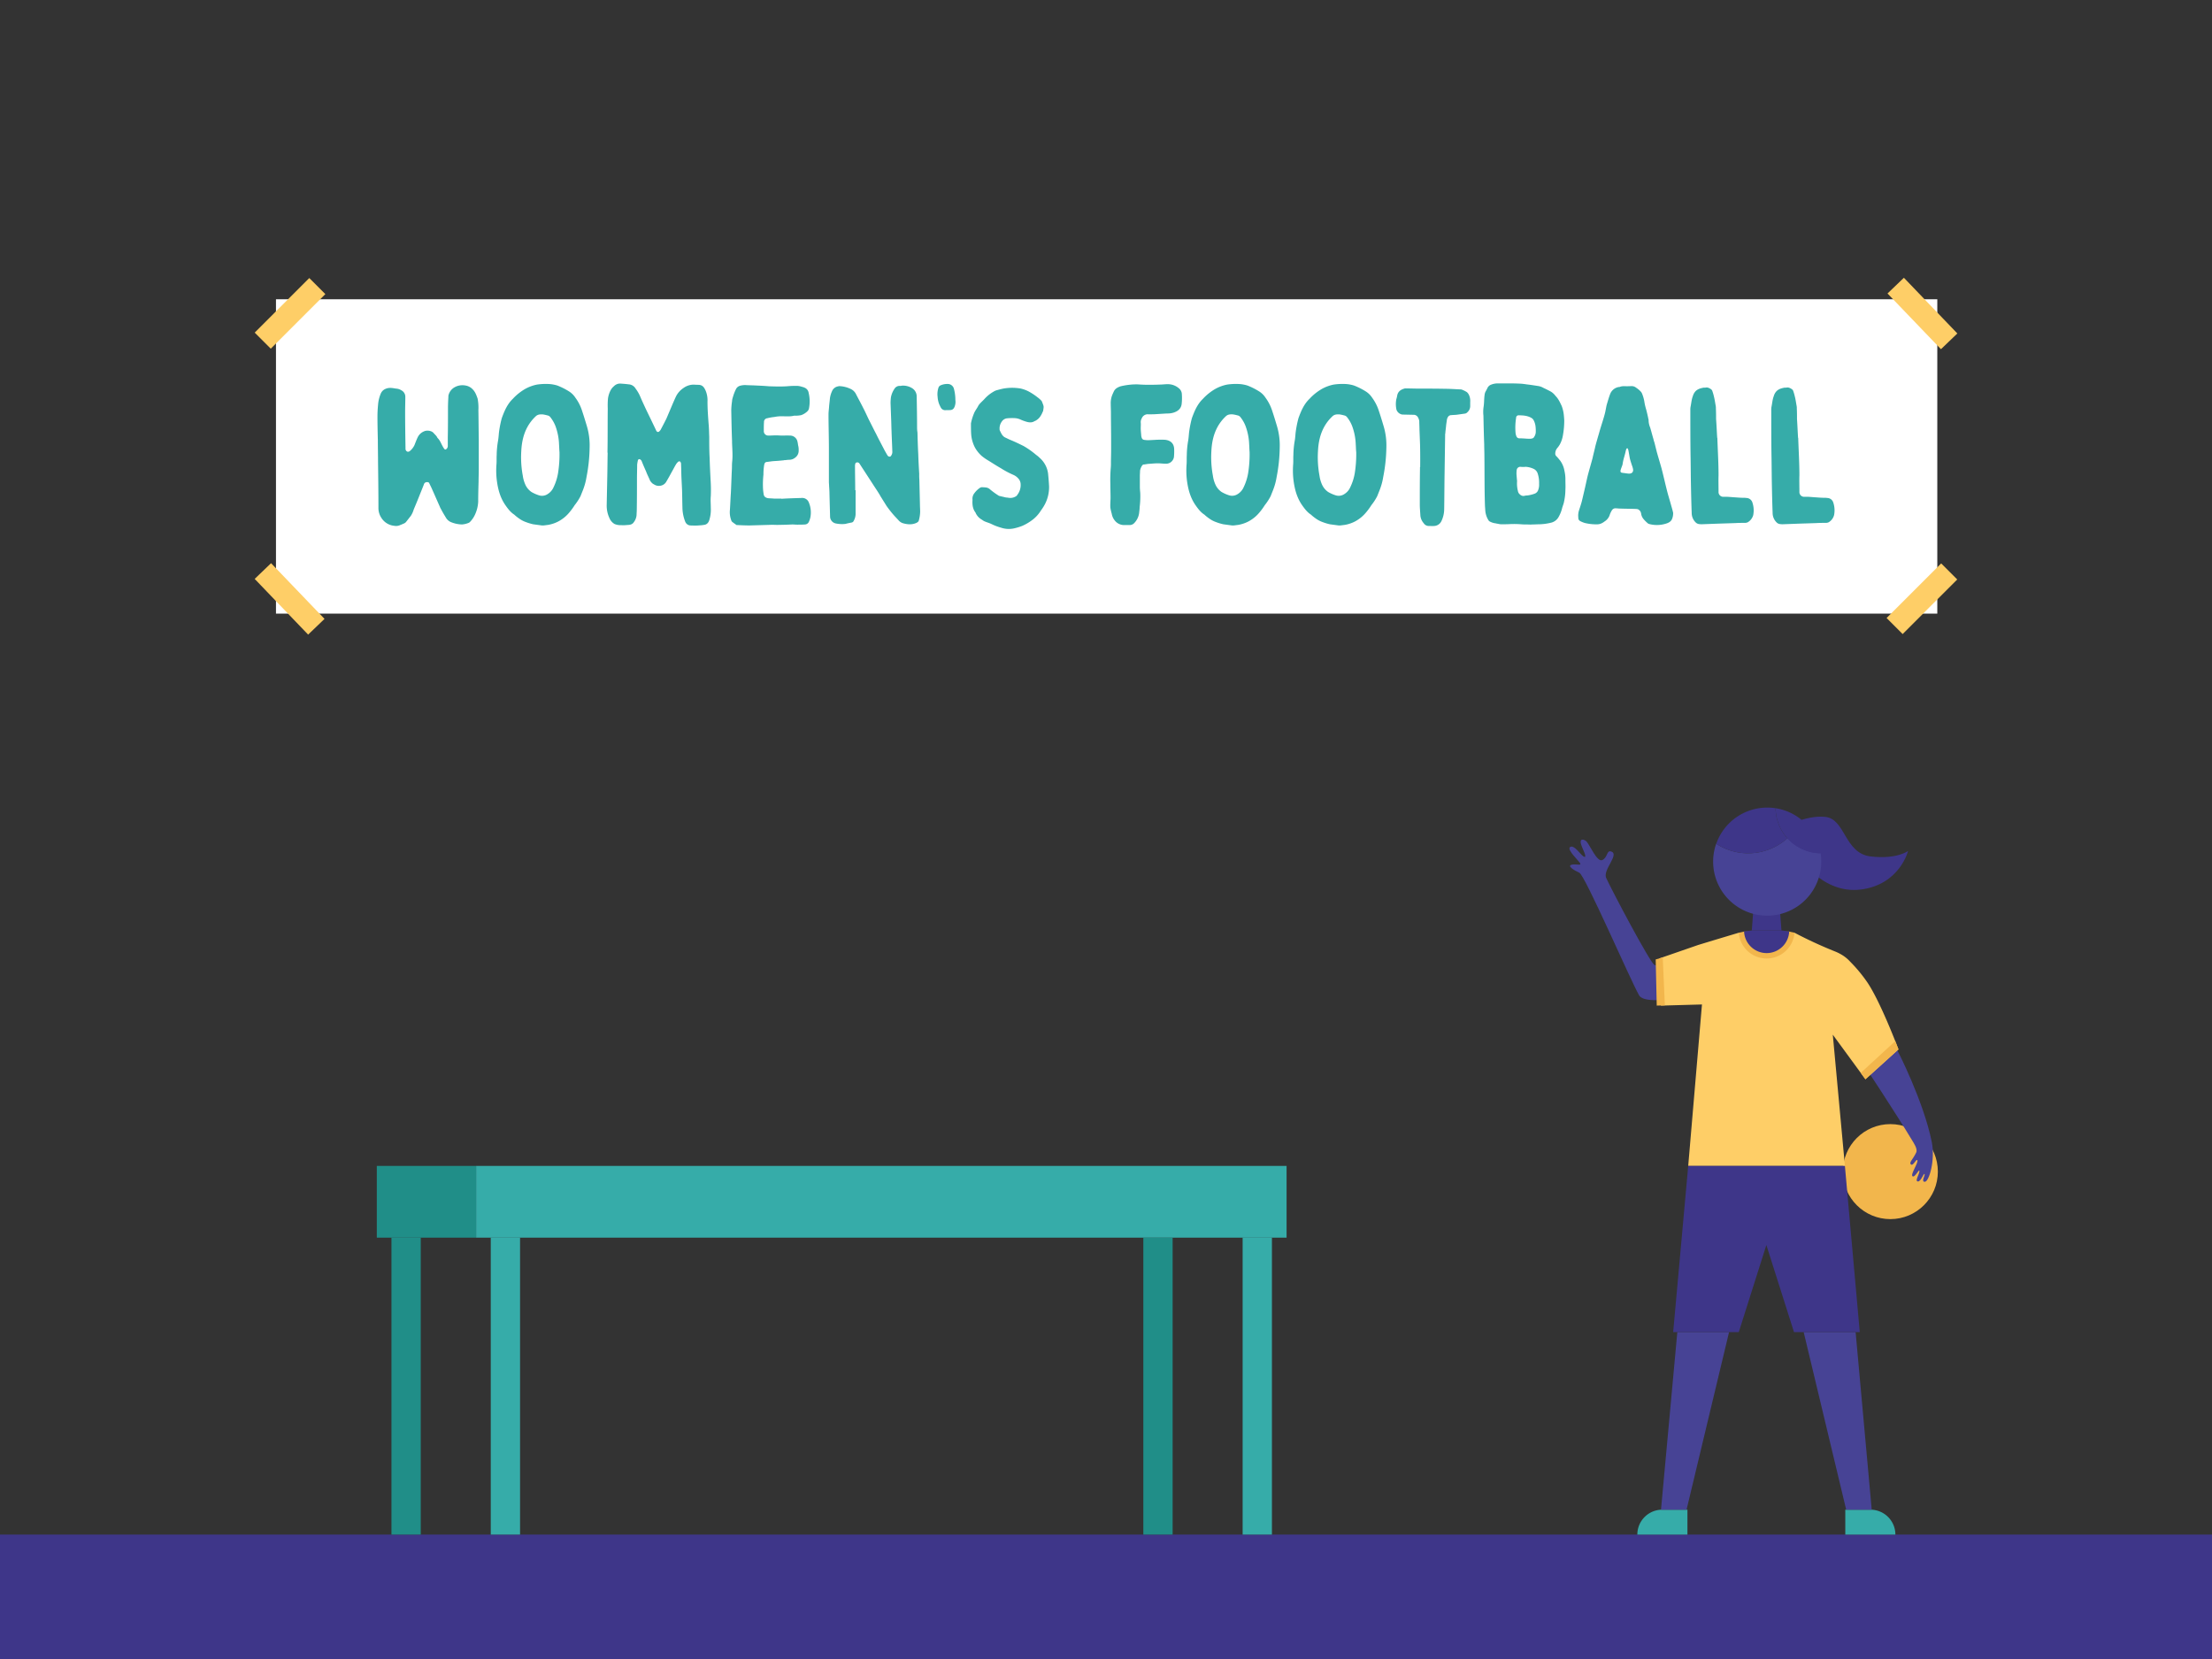
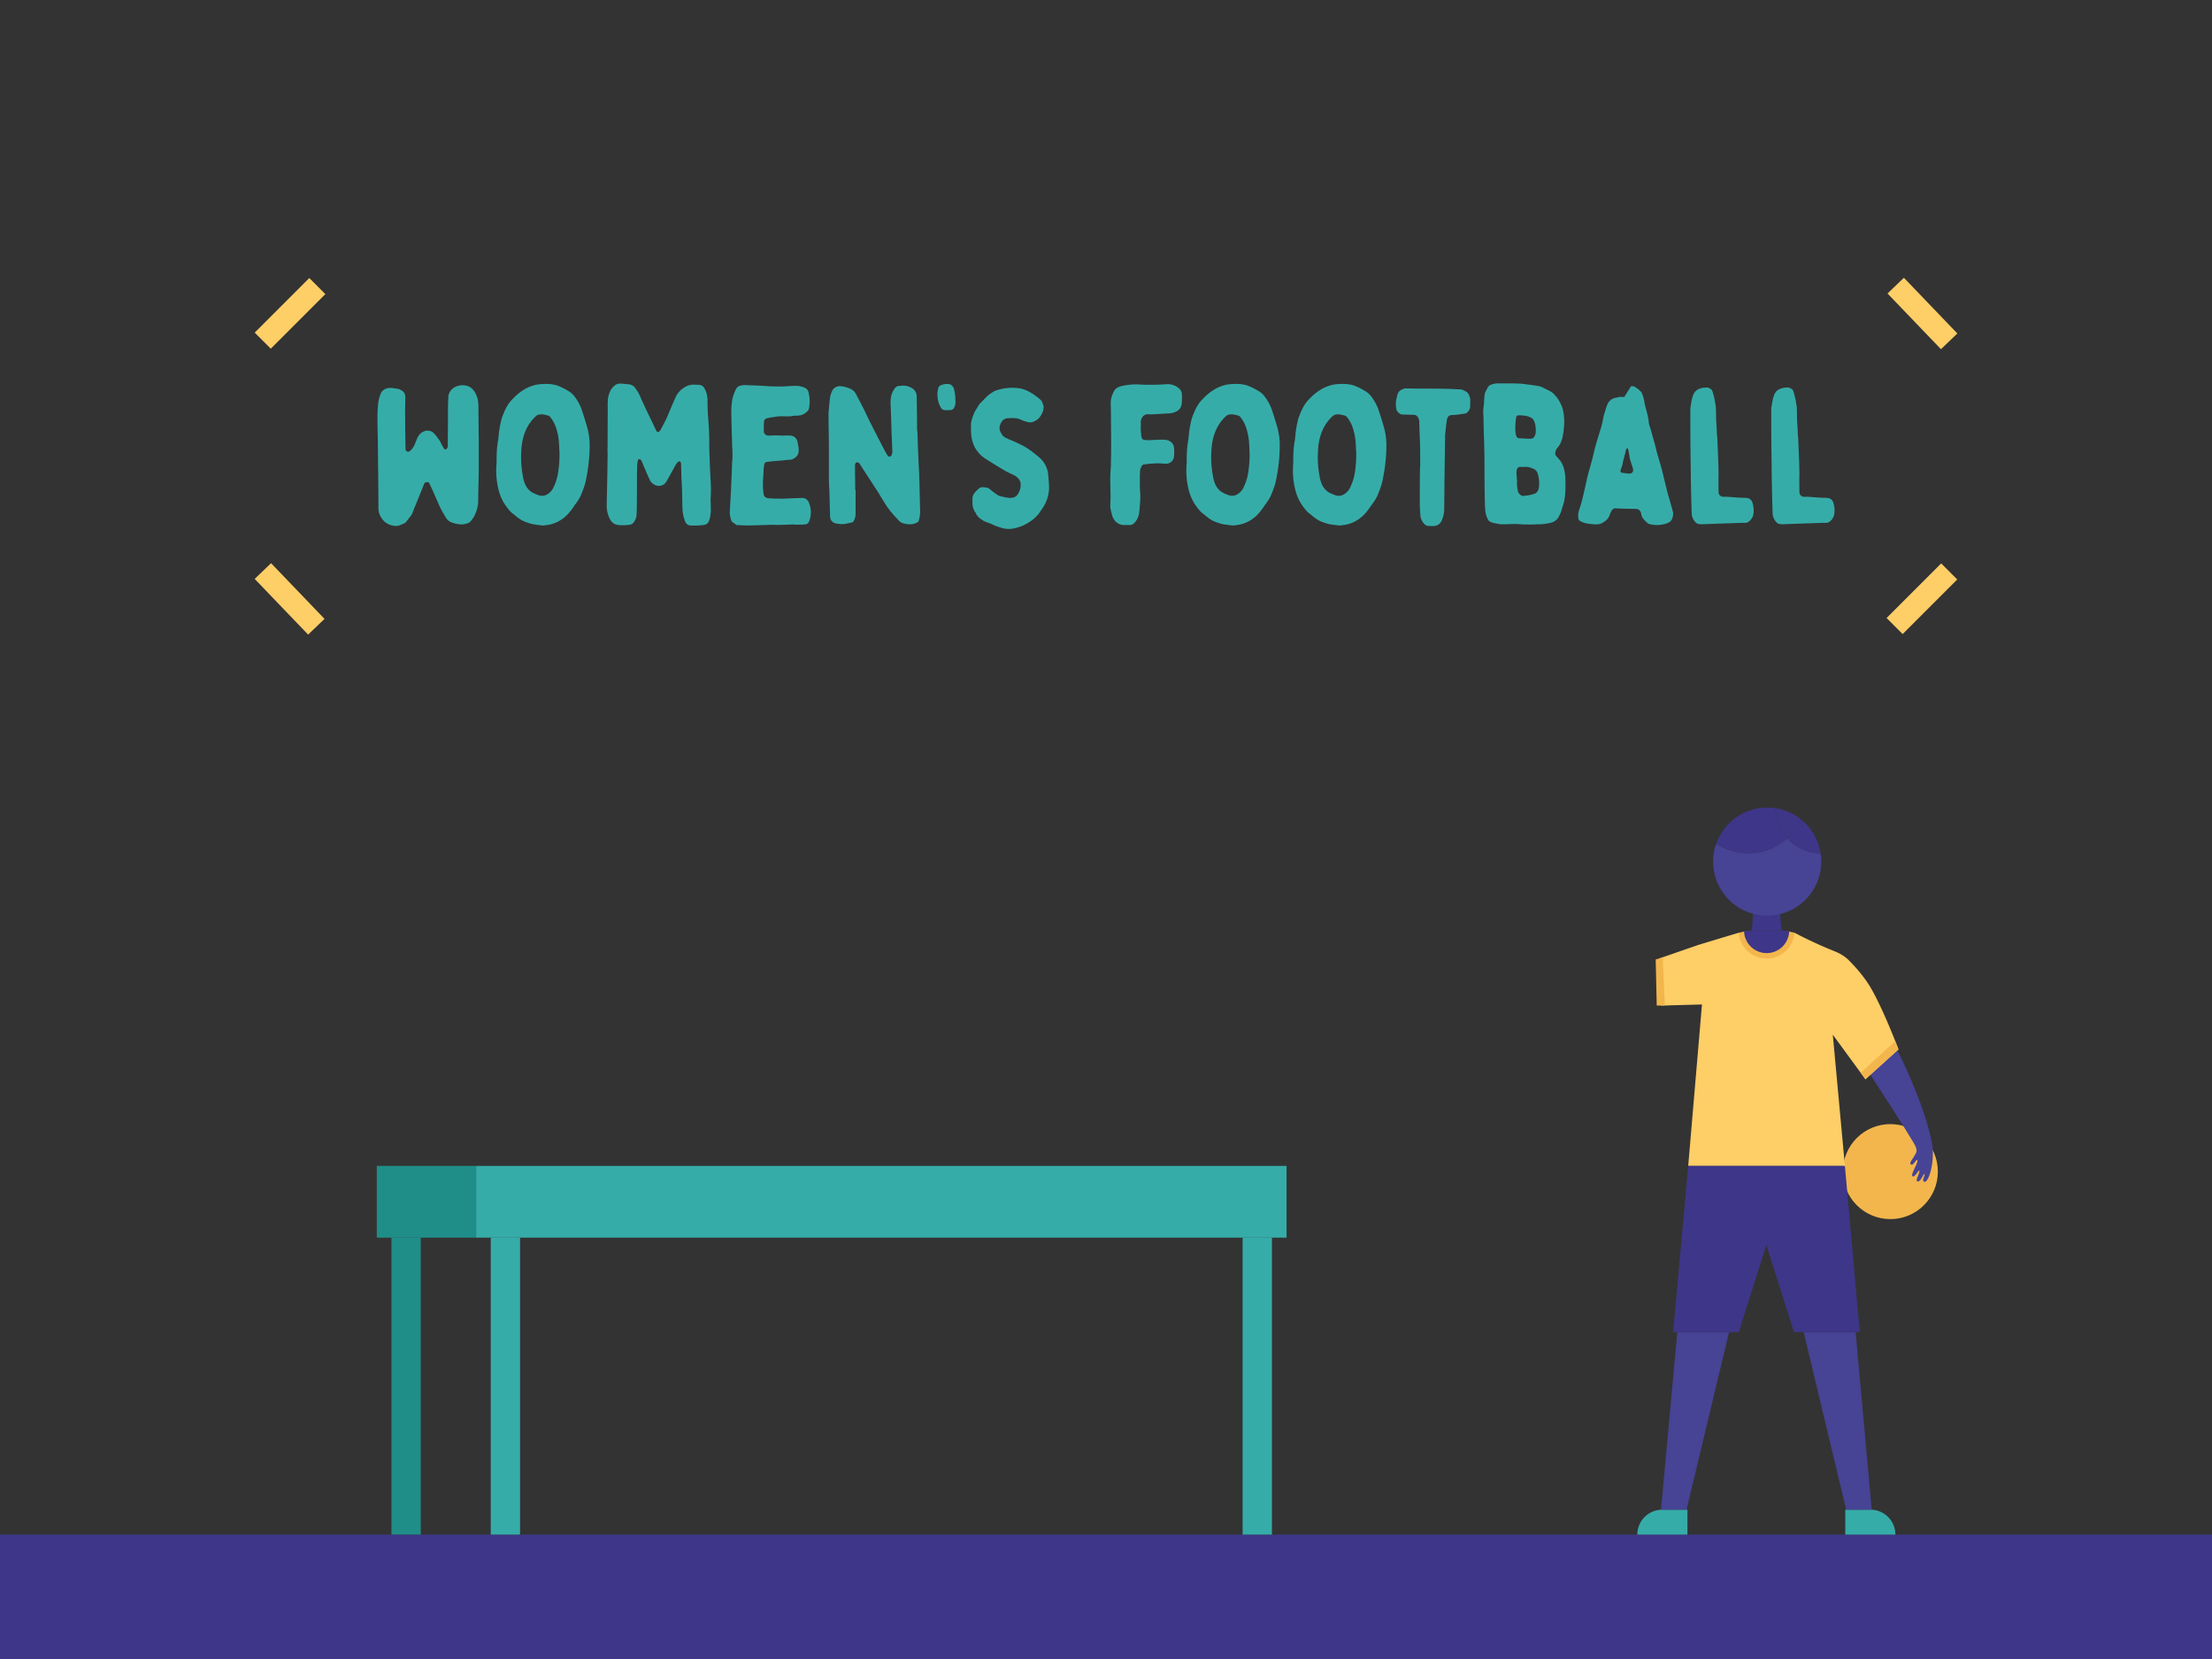
<svg xmlns="http://www.w3.org/2000/svg" viewBox="0 0 1600 1200">
  <rect x="0" y="0" width="1600" height="1200" fill="#333333" stroke="none" />
  <defs>
    <style>.cls-1{fill:#3e3689;}.cls-2{fill:#36aca9;}.cls-3{fill:#208e88;}.cls-4{fill:#474395;}.cls-5{fill:#f2b64c;}.cls-6{fill:#fece67;}.cls-7{fill:#fff;}</style>
  </defs>
  <g id="Football_-_Women_s" data-name="Football - Women's">
    <rect class="cls-1" y="1110" width="1600" height="90" />
    <rect class="cls-2" x="354.98" y="895.22" width="21.19" height="214.78" />
    <rect class="cls-2" x="898.83" y="895.22" width="21.19" height="214.78" />
    <rect class="cls-2" x="344.38" y="843.34" width="586.24" height="51.88" />
    <rect class="cls-3" x="283.15" y="895.22" width="21.19" height="214.78" />
-     <rect class="cls-3" x="827" y="895.22" width="21.19" height="214.78" />
    <rect class="cls-3" x="272.56" y="843.34" width="71.83" height="51.88" />
-     <path class="cls-4" d="M1255.55,680.71s-55.28,19.6-58.85,17.29-31.09-54.54-34.89-62.9c-2.69-5.92,9.89-17.13,3.6-19.2-3.39-1.12-2.4,4.22-6.39,6.19s-9.46-12.2-12-13.9-5.35-1.35-2.5,4.92,2.67,7.61.61,6.19-6.75-8.6-9.46-6.58,7.69,11,7.45,12.22-3.59-.26-6.51.59,1.59,3.85,5.76,5.74,36.44,76.61,43.2,88.63c5.36,9.52,53.2-3.13,53.2-3.13l-4.5,28.11,28.27,1.29-2-65.79-5,.33" />
    <circle class="cls-5" cx="1367.35" cy="847.46" r="34.36" />
    <path class="cls-4" d="M1382.89,824.51c-11.37-18.92-34.23-53.54-34.23-53.54s5-8.88,6.83-9.33,16.89-2,16.89-2,18.94,36.66,24.93,66.4c2.65,13.15-2,28.69-5,28.77s.38-4.73-.24-5.61-2.62,5.74-4.91,5.37,1.33-5.41,1.21-7.53-3.25,5.07-5,3.76,5-10.75,3.34-11.74c-.92-.54-3,4.8-4.61,3.09-1.28-1.39,1.49-3.41,3.93-8.48C1387.28,831.08,1384.28,826.82,1382.89,824.51Z" />
    <path class="cls-6" d="M1228.29,683.54c16-4.88,29.42-8.87,29.42-8.87H1298a312.06,312.06,0,0,0,29.35,13.55,32.94,32.94,0,0,1,6.09,3.19l.25.17a27,27,0,0,1,4.57,4,107.79,107.79,0,0,1,11.46,13.59c9.91,13.63,23.5,49.89,23.5,49.89l-23.9,21.61-23.61-32.26,8.77,94.94H1221.13l9.95-116.79-29.67.83-1.25-34.11Z" />
    <path class="cls-2" d="M1202.34,1092h18.23a0,0,0,0,1,0,0v18a0,0,0,0,1,0,0h-36.24a0,0,0,0,1,0,0v0A18,18,0,0,1,1202.34,1092Z" />
    <path class="cls-2" d="M1334.76,1092H1371a0,0,0,0,1,0,0v18a0,0,0,0,1,0,0h-18.23a18,18,0,0,1-18-18v0A0,0,0,0,1,1334.76,1092Z" transform="translate(2705.75 2202) rotate(-180)" />
    <path class="cls-5" d="M1261.54,673.82l-3.83.85h0a20.2,20.2,0,0,0,40.28,0l-3.83-.84Z" />
    <polygon class="cls-1" points="1288.58 673.05 1267.12 673.05 1268.73 651.6 1286.96 651.6 1288.58 673.05" />
    <path class="cls-1" d="M1277.85,689.4a16.34,16.34,0,0,0,16.31-15.57c-2.49-.51-5.58-.78-5.58-.78h-21.46s-3.09.27-5.58.77A16.34,16.34,0,0,0,1277.85,689.4Z" />
    <polygon class="cls-4" points="1250.68 963.56 1219.93 1092 1201.45 1092 1213.25 963.56 1250.68 963.56" />
    <polygon class="cls-4" points="1353.87 1092 1335.4 1092 1304.65 963.56 1342.22 963.56 1353.87 1092" />
    <polygon class="cls-1" points="1334.47 843.33 1221.13 843.33 1210.25 963.56 1257.71 963.56 1277.66 900.56 1297.65 963.56 1345.22 963.56 1334.47 843.33" />
    <polygon class="cls-5" points="1373.21 759.04 1370.89 753.06 1345.93 776.04 1349.31 780.65 1373.21 759.04" />
    <polygon class="cls-5" points="1197.61 693.98 1198.36 727.37 1204.24 727.21 1202.71 692.54 1197.61 693.98" />
-     <path class="cls-1" d="M1288.58,599.14s17.1-9.83,31.73-8.27,13.74,26.4,32.81,28.62,27.05-4,27.05-4-6,24.39-34.24,27.93-45.32-24.51-45.32-24.51Z" />
    <path class="cls-4" d="M1292.9,606.36a33,33,0,0,0,24,10.85,39.76,39.76,0,0,1,.46,6,39.1,39.1,0,1,1-76-12.92,42.32,42.32,0,0,0,51.48-3.95Z" />
    <path class="cls-1" d="M1292.9,606.36a42.48,42.48,0,0,0,10-13.5,39.12,39.12,0,0,1,14,24.35A33,33,0,0,1,1292.9,606.36Z" />
    <path class="cls-1" d="M1278.31,584.14a38.51,38.51,0,0,1,6,.46,33,33,0,0,0,8.57,21.76,42.32,42.32,0,0,1-51.48,3.95A39.09,39.09,0,0,1,1278.31,584.14Z" />
    <path class="cls-1" d="M1292.9,606.36a33,33,0,0,1-8.57-21.76,38.93,38.93,0,0,1,18.6,8.26A42.48,42.48,0,0,1,1292.9,606.36Z" />
-     <rect class="cls-7" x="199.62" y="216.47" width="1201.68" height="227.38" />
    <rect class="cls-6" x="181.86" y="218.47" width="55.84" height="16.43" transform="translate(-98.84 214.71) rotate(-45)" />
    <rect class="cls-6" x="1382.29" y="198.76" width="16.43" height="55.84" transform="translate(230.32 1025.97) rotate(-43.82)" />
    <rect class="cls-6" x="1362.3" y="424.96" width="55.84" height="16.43" transform="translate(100.84 1109.82) rotate(-45)" />
    <rect class="cls-6" x="201.28" y="405.25" width="16.43" height="55.84" transform="translate(-241.6 265.71) rotate(-43.82)" />
    <path class="cls-2" d="M346.31,339.34c0,3-.14,5.92-.14,8.88-.14,4.79-.28,9.72-.28,14.79a25.18,25.18,0,0,1-2.68,10,18.88,18.88,0,0,1-3.38,4.65c-.28.14-.43.42-.57.42a15.62,15.62,0,0,1-5.07,1.27,22,22,0,0,1-8-1.69,7.73,7.73,0,0,1-3.81-3.52c-1.41-2.26-2.68-4.51-3.94-6.91-.14-.14-.14-.42-.29-.7-1.83-4.09-3.66-8.32-5.49-12.4-.71-1.7-1.55-3.25-2.26-4.8a1.37,1.37,0,0,0-1.27-.56,2.19,2.19,0,0,0-2.53,1.69c-1.27,3.24-2.68,6.63-3.95,9.87-1.13,2.82-2.25,5.49-3.38,8.17a17.54,17.54,0,0,1-2.11,4.65c-1.27,1.55-2.4,3.1-3.67,4.65a5.41,5.41,0,0,1-2,1.13,8.9,8.9,0,0,1-1.69.7,7,7,0,0,1-4.51.71,12.37,12.37,0,0,1-9.44-5.78,12.79,12.79,0,0,1-2.12-7.33c0-10.85-.14-21.84-.28-32.69,0-5.36-.14-10.71-.14-16.07-.14-5.64-.28-11.41-.28-17.05q0-4.23.42-8.46a25.74,25.74,0,0,1,2.11-8.59,6.33,6.33,0,0,1,3.1-3c2.68-1.27,5.22-.71,7.75-.29a7.77,7.77,0,0,1,3.95,1.27,5.2,5.2,0,0,1,2.82,4.79c0,3.53-.14,7.19-.14,10.71,0,8.88.14,17.76.28,26.5a2.56,2.56,0,0,0,.28,1.41c.71,1.13,1.83,1.41,3.1.28a12.53,12.53,0,0,0,3.1-4.09c.71-1.83,1.41-3.66,2.26-5.49a8.77,8.77,0,0,1,4.79-4.51c1.83-.85,5.36-.57,6.91,1.41,1,1.12,2.11,2,2.67,3.38,1.84,1.69,2.54,3.95,3.67,5.92a12.86,12.86,0,0,0,1.12,1.83c.57.85,1.13.85,1.84.14a2.87,2.87,0,0,0,.84-2.11v-6.06c.14-7.19.14-14.24.14-21.42,0-2.68.14-5.5.29-8.18v-.56a9.1,9.1,0,0,1,4.79-6.34,11.55,11.55,0,0,1,7.47-1.13,9.06,9.06,0,0,1,5.35,2.82c1.83,1.83,2.68,4.23,3.52,6.62a34,34,0,0,1,.57,8.46c.14,6.76.14,13.67.28,21Z" />
    <path class="cls-2" d="M424.25,345a45.37,45.37,0,0,1-2.68,9.72c-.57,1.41-1.13,2.82-1.69,4.23a39.64,39.64,0,0,1-4.23,6.48,45,45,0,0,1-3.81,5.21,26.38,26.38,0,0,1-8.17,6.63,25.25,25.25,0,0,1-7.19,2.39l-3.38.43h-1l-6.34-.85a35.48,35.48,0,0,1-5.21-1.55,19.4,19.4,0,0,1-4.51-2.25,33.37,33.37,0,0,1-3.67-2.82,3.06,3.06,0,0,0-.7-.57c-2.68-1.83-4.51-4.37-6.34-7-3.53-5.22-5.08-11-5.92-17.2a58,58,0,0,1-.28-12.26c.14-2.11,0-4.37.14-6.48a64.21,64.21,0,0,1,1-10.43c.29-1.69.43-3.52.57-5.21a74.8,74.8,0,0,1,2.11-11c1.83-5.07,3.95-10.14,8-14a37.79,37.79,0,0,1,9-7.19,29.46,29.46,0,0,1,8.46-3.1,42.86,42.86,0,0,1,8.46-.42,24.81,24.81,0,0,1,6.34,1.13,49.49,49.49,0,0,1,8.17,4.09,15,15,0,0,1,4.79,4.65,32.06,32.06,0,0,1,4.79,9.3c1.27,3.8,2.4,7.47,3.53,11.27a48.34,48.34,0,0,1,2,15.36A117.34,117.34,0,0,1,424.25,345Zm-19.88-23.54a42.38,42.38,0,0,0-2.53-13.11,24.88,24.88,0,0,0-3.67-6.48,3.47,3.47,0,0,0-2.25-1.41,27.21,27.21,0,0,0-3.24-.7c-2-.14-3.81,0-5.22,1.41a30.78,30.78,0,0,0-5.92,7.61c-3.1,5.63-4.22,11.69-4.51,17.89a72.49,72.49,0,0,0,1.13,17.48,23.37,23.37,0,0,0,2,6.76,13,13,0,0,0,4.23,4.94,26.14,26.14,0,0,0,5.36,2.39,7.23,7.23,0,0,0,6.34-.84,11,11,0,0,0,4.37-5.08,37.25,37.25,0,0,0,3.24-10.43,87.54,87.54,0,0,0,1-14.79C404.52,325.24,404.52,323.41,404.37,321.44Z" />
    <path class="cls-2" d="M439.61,295.51a58.66,58.66,0,0,1,.14-7.05,17.65,17.65,0,0,1,2.11-6.48,9.32,9.32,0,0,1,2.12-2.54,6.31,6.31,0,0,1,4.51-2c2.11.14,4.08.28,6.2.56a6.19,6.19,0,0,1,5.07,3.1,27.47,27.47,0,0,1,3.53,6.2c1.26,3,2.67,5.92,4.08,9,2.4,4.94,4.79,9.87,7.19,14.94a2.94,2.94,0,0,0,.42.71,1.21,1.21,0,0,0,1.83.14,7.54,7.54,0,0,0,1-1.13c1.41-2.68,2.82-5.35,4.23-8.17.42-1,.84-2,1.27-3,1.83-4.23,3.52-8.46,5.49-12.69a15.73,15.73,0,0,1,5.64-6.48,12.59,12.59,0,0,1,8-2.39c.85.14,1.7,0,2.54.14a5.32,5.32,0,0,1,1.55.14c2.26.56,3.1,2.39,3.95,4.23a18.41,18.41,0,0,1,1.27,7.75c0,5.49.42,11,.84,16.49.28,2.95.28,5.91.42,8.87,0,5.08,0,10.15.29,15.37.14,5.35.42,10.71.7,16.2a103.61,103.61,0,0,1,.14,11.42c-.28,2.82,0,5.63,0,8.45a25.18,25.18,0,0,1-1,8.6c-.56,2.11-1.83,3.66-4.22,3.81a15.67,15.67,0,0,1-2.54.28,33.8,33.8,0,0,1-5.36.14,14.51,14.51,0,0,1-2.39-.14,4.34,4.34,0,0,1-3-2.68,28.54,28.54,0,0,1-2-9.87c-.14-4.36-.14-8.73-.29-13.24l-.42-8.46c-.14-3.24-.14-6.34-.28-9.58a4.8,4.8,0,0,0-.14-1.41c-.42-1.13-1.27-1.41-2.12-.57a7.49,7.49,0,0,0-1.4,1.7c-1.13,1.83-2,3.66-3,5.35-1.27,2.4-2.54,4.65-3.95,7.05a5.89,5.89,0,0,1-4.51,3.1,6.24,6.24,0,0,1-4.23-.85,8,8,0,0,0-1-.56,8.72,8.72,0,0,1-2.12-2.4c-.84-2.11-2-4.22-2.82-6.48-1.12-2.54-2.25-5.07-3.24-7.61a2.74,2.74,0,0,0-1.27-1.27,1.06,1.06,0,0,0-1.41.71,25.83,25.83,0,0,0-.56,3.24c0,3.52-.14,6.9-.14,10.29,0,7.61,0,15.08-.14,22.54,0,1.13-.14,2.4-.14,3.53a9.84,9.84,0,0,1-2,5.21c-1,1.55-2.67,2-4.51,2a25.83,25.83,0,0,1-4.65.14,11,11,0,0,1-4.79-.85,8.87,8.87,0,0,1-3.66-4.23,21.23,21.23,0,0,1-2-9.3c.14-6.9.28-13.67.42-20.43.14-5.92.14-11.7.28-17.62h-.14C439.61,316.93,439.47,306.22,439.61,295.51Z" />
    <path class="cls-2" d="M579.7,360.2a5.1,5.1,0,0,1,5.35,3.24,18.68,18.68,0,0,1,1.13,10.71,16,16,0,0,1-1.13,3.38,3.29,3.29,0,0,1-2.68,1.83c-2,.14-3.8.14-5.77.14-1.13,0-2.26-.14-3.53-.14-3.1.14-6.34.28-9.44.28-2.25.15-4.37-.14-6.48,0l-14.94.43c-3,0-5.92-.14-8.88-.28h-.56c-1.13-.85-2.26-1.56-3.24-2.4a2.16,2.16,0,0,1-.57-1,16.55,16.55,0,0,1-1-7.47c.28-4.22.42-8.31.7-12.4.28-5.49.42-11,.7-16.49.15-2.11,0-4.37.29-6.48.42-4.51,0-9-.14-13.39V319c-.29-7.46-.43-14.79-.57-22.26a51.18,51.18,0,0,1,.57-6.49,10,10,0,0,1,.56-2.81,32.8,32.8,0,0,1,2.4-6.21,4.7,4.7,0,0,1,2.53-2.11,13.25,13.25,0,0,1,4.65-.56c2.4.14,4.79.14,7.19.28,3.1.14,6.2.28,9.3.56,4.37.14,8.74.28,13.11,0a69.14,69.14,0,0,1,7.61-.28,14.06,14.06,0,0,1,3.38.71,8,8,0,0,1,2,.7,4.78,4.78,0,0,1,2.68,3.66,26.17,26.17,0,0,1,.28,11,4,4,0,0,1-1.27,2.39,12.42,12.42,0,0,1-4.36,2.68,19.29,19.29,0,0,1-4.09.42h-1.13c-2.68.71-5.49.43-8.31.43a24.25,24.25,0,0,0-5.5.42c-.56.14-1.27.14-2,.28a29.41,29.41,0,0,0-3.53.71,2.64,2.64,0,0,0-2.39,2.81c-.14,1.84-.14,3.67-.14,5.5v1.27a3.18,3.18,0,0,0,2.25,2.82,4.41,4.41,0,0,0,1.41.14c1.55,0,3.24-.14,4.79-.14h1.69c3,.28,5.92,0,8.74.14a5.48,5.48,0,0,1,5.5,4.51c.28,1,.28,2,.56,3a12.69,12.69,0,0,1,.28,3.24,6.1,6.1,0,0,1-2.53,5.21,6.79,6.79,0,0,1-4.23,1.55c-1.27,0-2.54.29-3.81.29a1.78,1.78,0,0,1-.84.14c-2.4.28-4.79.42-7,.56-1.55.14-3.1.42-4.51.56s-1.69.85-2,2a41.37,41.37,0,0,0-.56,7.18,63.83,63.83,0,0,0-.29,10.43,30.36,30.36,0,0,0,.43,3.53c.14,2,1.55,2.82,3.24,3.1,1.41.14,2.82.14,4.23.28h5.35v.14C570,360.48,574.91,360.34,579.7,360.2Z" />
    <path class="cls-2" d="M618.88,371.89a10.55,10.55,0,0,1-1.41,4.94,1.94,1.94,0,0,1-1.41,1.12c-1.41.28-3,.57-4.51,1a22,22,0,0,1-6.77-.28,5.15,5.15,0,0,1-4.36-5.08c-.15-5.35-.29-10.57-.43-15.92,0-2.11-.14-4.09-.28-6.2,0-1-.14-2-.14-2.82v-24.1c0-8.17-.28-16.49-.28-24.66,0-2,.28-3.81.42-5.78s.42-3.81.56-5.64a18,18,0,0,1,1.55-5.49,5.77,5.77,0,0,1,4.51-3.53,2.14,2.14,0,0,1,1-.14,20.57,20.57,0,0,1,8.17,2.12,8,8,0,0,1,3.81,3.94c1.69,3.24,3.38,6.34,4.93,9.44,1.41,2.68,2.68,5.5,3.95,8.18l3,5.92c.84,1.69,1.69,3.38,2.53,4.93,1.7,3.52,3.53,6.91,5.36,10.43.85,1.69,1.83,3.38,2.82,5.07a2,2,0,0,0,1,.85,1.36,1.36,0,0,0,1.83-.85,4.44,4.44,0,0,0,.7-3c-.14-4.93-.42-9.86-.56-14.79-.14-2.82-.14-5.64-.28-8.6-.14-3.81-.29-7.61-.43-11.56a37.48,37.48,0,0,1,.29-4.09,16.35,16.35,0,0,1,2.53-6.06,4.35,4.35,0,0,1,4.09-2.11,2.14,2.14,0,0,0,1-.14,12.28,12.28,0,0,1,8,2,7,7,0,0,1,3,5.92c.14,7.61.28,15.22.28,22.83a23,23,0,0,0,.28,3.1c.14,5.22.28,10.43.57,15.51.14,4.93.42,9.72.7,14.51A39.93,39.93,0,0,0,665,347c.14,5.92.28,12,.42,17.9,0,1.83.15,3.52.15,5.21a25,25,0,0,1-1,6.48c-.28.85-.85,1.13-1.55,1.55-3.24,1.55-6.63,1.27-10,.29a6.92,6.92,0,0,1-3-2c-1.12-1.27-2.25-2.39-3.38-3.66a81,81,0,0,1-5.35-6.77l-4.23-6.76c-1.69-3.1-3.81-6.06-5.78-9.16-3.1-4.79-6.34-9.73-9.44-14.52a2,2,0,0,0-1.84-1.12c-.84.14-1.26.42-1.4,1.26a5.48,5.48,0,0,0-.15,1.55c0,5.78.15,11.56.15,17.34h.28Z" />
    <path class="cls-2" d="M690.61,293.82c-.7,2.11-1.83,2.82-3.8,2.82h-2.4a3.59,3.59,0,0,1-3.8-1.69c-.43-.71-.71-1.41-1.13-2.26a17.22,17.22,0,0,1-1.27-5.5,15.26,15.26,0,0,1,.56-6.62,2.88,2.88,0,0,1,1.55-1.83,12.27,12.27,0,0,1,5.5-1,4.64,4.64,0,0,1,4.23,3.67,31.19,31.19,0,0,1,1,7.89A9.46,9.46,0,0,1,690.61,293.82Z" />
    <path class="cls-2" d="M703.44,361.46a6.42,6.42,0,0,1,1.41-4.79,16.54,16.54,0,0,1,3.94-3.8,8.27,8.27,0,0,1,1-.43,24.53,24.53,0,0,1,3.24.15,5.26,5.26,0,0,1,3.1,1.4,53.07,53.07,0,0,0,5.78,4.23,3.44,3.44,0,0,0,.7.43c1.55.42,3.1.7,4.65,1.12.71.14,1.55.14,2.26.29a7.56,7.56,0,0,0,5.64-1.27c.28-.14.42-.43.7-.85a11.57,11.57,0,0,0,2.4-7.75,6.28,6.28,0,0,0-1.7-4.09,10.11,10.11,0,0,0-3.38-2.53,65.06,65.06,0,0,1-9.3-4.94c-3-1.69-5.78-3.52-8.74-5.35a39.51,39.51,0,0,1-4.93-3.38,23.54,23.54,0,0,1-4.93-6.06,24.78,24.78,0,0,1-2.82-10c-.14-2.4-.14-4.79-.14-7.19v-.42a37.59,37.59,0,0,1,2.54-8c.84-1.69,2-3.1,2.81-4.8,1.13-1.83,3-3.24,4.51-4.93a25.92,25.92,0,0,1,6.49-5.21,8.77,8.77,0,0,1,2.67-1.13c1.55-.42,3.1-.85,4.65-1.13a36.11,36.11,0,0,1,12.27,0,24.56,24.56,0,0,1,6.06,2.26,46,46,0,0,1,6.34,4.23,18.27,18.27,0,0,1,2.53,2.25c.15.14.29.42.43.56.14.43.28.71.42,1.13,1,2.54,1,2.54.56,5.22a2.26,2.26,0,0,1-.42,1.26,16.5,16.5,0,0,1-1.41,2.82,9.82,9.82,0,0,1-3.94,3.67c-.15,0-.29.14-.43.14-2.11,1.41-4.37,1-6.62.28a32.32,32.32,0,0,1-3.38-1.27,11.87,11.87,0,0,0-4.37-1.13,38,38,0,0,0-5.78.15,5.3,5.3,0,0,0-3.66,2.39,8.32,8.32,0,0,0-1.55,5.5,1.78,1.78,0,0,0,.14.84c1,2,1.69,3.95,3.8,5.08,1.27.56,2.54,1.27,3.95,1.83,3.1,1.27,6.34,2.82,9.44,4.37a59.41,59.41,0,0,1,9.16,6.48,16.35,16.35,0,0,1,2.4,2,18.16,18.16,0,0,1,6.2,11.7c.28,3,.56,6.06.7,9.16a27,27,0,0,1-2.82,12.4,33.06,33.06,0,0,1-3,4.79,25.17,25.17,0,0,1-5.35,6.21,35.75,35.75,0,0,1-8.32,5.07,41.15,41.15,0,0,1-5.49,1.69,17.61,17.61,0,0,1-9.73-.42,39.38,39.38,0,0,1-6.76-2.54c-1.69-.85-3.38-1.27-5.08-2a5.73,5.73,0,0,1-1.26-.71c-.29-.14-.57-.42-.85-.56a10.77,10.77,0,0,1-4.37-4.65c0-.14-.14-.28-.14-.42-2-2.54-2.39-5.5-2.25-8.6Z" />
    <path class="cls-2" d="M825.48,314.82a2.38,2.38,0,0,0,.14,1c.29,1.55.85,2.26,2.4,2.4a16.35,16.35,0,0,0,3.66.14c1,0,2-.14,3-.14a69.08,69.08,0,0,1,7.61-.14c4.23.28,6.77,2.53,7,6.48a41.81,41.81,0,0,1-.14,5.92,5.69,5.69,0,0,1-5.92,4.93c-2,0-3.8-.28-5.64-.28-2.39,0-4.79.28-7.18.42-1,.14-1.84.28-2.82.43a1.55,1.55,0,0,0-1.41.7,9,9,0,0,0-1.55,3.81c0,1.26-.14,2.53-.14,3.8v7.61c0,1.55.14,3.1.28,4.65a61.59,61.59,0,0,1-.42,10.15,25.7,25.7,0,0,1-.29,3.38,12.87,12.87,0,0,1-3.38,8,4.68,4.68,0,0,1-3.94,1.7h-3a8.59,8.59,0,0,1-7.47-3.39,10.54,10.54,0,0,1-2.12-4.79,40,40,0,0,1-1-4.37,27.23,27.23,0,0,1,0-3.38c0-1.27.14-2.4.14-3.66,0-3.39-.14-6.63-.14-10a105.37,105.37,0,0,1,.28-11.56,34.39,34.39,0,0,0,.14-3.8c0-3.1.14-6.2.14-9.44v-6.2c0-6.77-.14-13.68-.14-20.44,0-2.25-.14-4.37-.14-6.62a16.05,16.05,0,0,1,.84-5.78c.43-1.13,1-2.4,1.55-3.52,1-1.84,2.68-2.68,4.66-3.39a49.74,49.74,0,0,1,7.89-1.27c1.41-.14,2.82-.14,4.37-.14,2.39.14,4.79.29,7.18.29,3,0,5.92,0,8.88-.15,2,0,3.81-.28,5.78-.28a12.3,12.3,0,0,1,8.6,3.38,5.7,5.7,0,0,1,1.69,4,38,38,0,0,1-.14,6.91c-.43,3.52-2.82,5.35-6.06,6.34a14.65,14.65,0,0,1-4.23.56c-3.38.14-6.62.42-9.87.57-1.4,0-3,.14-4.36,0a4.62,4.62,0,0,0-4.37,3,5.34,5.34,0,0,0-.71,2.95c.14,1.41,0,2.68,0,4.23S825.34,313.13,825.48,314.82Z" />
    <path class="cls-2" d="M923.43,345a44.79,44.79,0,0,1-2.68,9.72c-.56,1.41-1.12,2.82-1.69,4.23a39.64,39.64,0,0,1-4.23,6.48,43.81,43.81,0,0,1-3.8,5.21,26.5,26.5,0,0,1-8.17,6.63,25.36,25.36,0,0,1-7.19,2.39l-3.38.43h-1l-6.34-.85a35.6,35.6,0,0,1-5.22-1.55,19.4,19.4,0,0,1-4.51-2.25,33.29,33.29,0,0,1-3.66-2.82,2.93,2.93,0,0,0-.71-.57c-2.67-1.83-4.51-4.37-6.34-7-3.52-5.22-5.07-11-5.92-17.2a59.37,59.37,0,0,1-.28-12.26c.14-2.11,0-4.37.14-6.48a64.21,64.21,0,0,1,1-10.43c.28-1.69.42-3.52.56-5.21a76.17,76.17,0,0,1,2.12-11c1.83-5.07,3.94-10.14,8-14a37.79,37.79,0,0,1,9-7.19,29.35,29.35,0,0,1,8.46-3.1,42.73,42.73,0,0,1,8.45-.42,24.74,24.74,0,0,1,6.34,1.13,49.58,49.58,0,0,1,8.18,4.09,15,15,0,0,1,4.79,4.65,32.56,32.56,0,0,1,4.79,9.3c1.27,3.8,2.4,7.47,3.52,11.27a48.33,48.33,0,0,1,2,15.36A117.33,117.33,0,0,1,923.43,345Zm-19.87-23.54A42.39,42.39,0,0,0,901,308.33a24.56,24.56,0,0,0-3.66-6.48,3.5,3.5,0,0,0-2.26-1.41,26.38,26.38,0,0,0-3.24-.7c-2-.14-3.8,0-5.21,1.41a30.54,30.54,0,0,0-5.92,7.61c-3.1,5.63-4.23,11.69-4.51,17.89a72.49,72.49,0,0,0,1.13,17.48,23.06,23.06,0,0,0,2,6.76,13,13,0,0,0,4.23,4.94,26.06,26.06,0,0,0,5.35,2.39,7.22,7.22,0,0,0,6.34-.84,10.92,10.92,0,0,0,4.37-5.08,37.6,37.6,0,0,0,3.25-10.43,87.53,87.53,0,0,0,1-14.79C903.7,325.24,903.7,323.41,903.56,321.44Z" />
    <path class="cls-2" d="M1000.52,345a44.79,44.79,0,0,1-2.68,9.72c-.56,1.41-1.12,2.82-1.69,4.23a38.94,38.94,0,0,1-4.22,6.48,45,45,0,0,1-3.81,5.21,26.5,26.5,0,0,1-8.17,6.63,25.25,25.25,0,0,1-7.19,2.39l-3.38.43h-1l-6.34-.85a36,36,0,0,1-5.22-1.55,19.4,19.4,0,0,1-4.51-2.25,34.26,34.26,0,0,1-3.66-2.82,3.06,3.06,0,0,0-.7-.57c-2.68-1.83-4.51-4.37-6.35-7-3.52-5.22-5.07-11-5.92-17.2a59.37,59.37,0,0,1-.28-12.26c.14-2.11,0-4.37.14-6.48a64.21,64.21,0,0,1,1-10.43c.28-1.69.42-3.52.56-5.21a76.17,76.17,0,0,1,2.12-11c1.83-5.07,3.94-10.14,8-14a37.79,37.79,0,0,1,9-7.19,29.46,29.46,0,0,1,8.46-3.1,42.73,42.73,0,0,1,8.45-.42,24.66,24.66,0,0,1,6.34,1.13A49.58,49.58,0,0,1,987.7,283a15,15,0,0,1,4.79,4.65,32.56,32.56,0,0,1,4.79,9.3c1.27,3.8,2.4,7.47,3.52,11.27a48.33,48.33,0,0,1,2,15.36A117.33,117.33,0,0,1,1000.52,345Zm-19.87-23.54a42.1,42.1,0,0,0-2.54-13.11,24.56,24.56,0,0,0-3.66-6.48,3.5,3.5,0,0,0-2.25-1.41,26.94,26.94,0,0,0-3.25-.7c-2-.14-3.8,0-5.21,1.41a30.54,30.54,0,0,0-5.92,7.61c-3.1,5.63-4.23,11.69-4.51,17.89a72.49,72.49,0,0,0,1.13,17.48,23.06,23.06,0,0,0,2,6.76,13,13,0,0,0,4.23,4.94,26.06,26.06,0,0,0,5.35,2.39,7.25,7.25,0,0,0,6.35-.84,11,11,0,0,0,4.37-5.08A37.59,37.59,0,0,0,980,341.87a87.53,87.53,0,0,0,1-14.79C980.79,325.24,980.79,323.41,980.65,321.44Z" />
    <path class="cls-2" d="M1027.16,321.44c-.14-3.66-.28-7.33-.42-10.85,0-2-.14-3.95-.14-5.92a7.43,7.43,0,0,0-1.13-3.1,3.58,3.58,0,0,0-2.82-1.55c-2.68,0-5.35-.14-8.17-.14a5.34,5.34,0,0,1-4.37-3.53,18.7,18.7,0,0,1-.14-7.46,23,23,0,0,0,.7-3c.57-2.68,2.54-4.09,5.08-4.8a2.08,2.08,0,0,1,1-.14c3.1,0,6.34.14,9.59.14,6.34,0,12.68,0,19,.14,3.66,0,7.33.29,11,.43a3.74,3.74,0,0,1,1.69.42,19.25,19.25,0,0,1,3,1.55,6.18,6.18,0,0,1,1.41,1.83,10.1,10.1,0,0,1,1,5.36v2.53a6,6,0,0,1-2,4.8,3,3,0,0,1-1.69,1l-6.06.85c-1.27.14-2.68.14-4,.28a2.8,2.8,0,0,0-2.54,1.69,5.08,5.08,0,0,0-.56,1.55c-.14,1.41-.42,2.68-.56,4.09-.15,1.83-.43,3.66-.57,5.35a1.8,1.8,0,0,1-.14.85c-.14,9.58-.28,19.31-.42,29-.14,8.46-.14,17.05-.28,25.51a20.21,20.21,0,0,1-2,8.6,6.12,6.12,0,0,1-5.07,3.52c-1.41.14-2.82,0-4.37,0a4.3,4.3,0,0,1-3.38-2,9.76,9.76,0,0,1-2.4-5.5c-.14-2.68-.42-5.36-.42-8.17,0-8.46,0-17.06.14-25.65v-1.27h.14C1027.3,332.43,1027.3,326.94,1027.16,321.44Z" />
    <path class="cls-2" d="M1130.46,315.1a20.71,20.71,0,0,1-2.25,6.48,16.75,16.75,0,0,1-1.83,2.54,6.36,6.36,0,0,0-1.41,4.23,2.48,2.48,0,0,0,.84,1.69c1,1,1.84,2.11,2.68,3.1a17.7,17.7,0,0,1,3.1,7.33,27.27,27.27,0,0,1,.71,6.76c0,2.26.14,4.65,0,6.91a43.48,43.48,0,0,1-1.13,9.44,18.35,18.35,0,0,1-.71,2.25c-.14.57-.42,1.13-.56,1.83a24.31,24.31,0,0,1-2.4,6.06,8.38,8.38,0,0,1-5.63,4.37,39,39,0,0,1-8.18,1.13c-1.69,0-3.52.14-5.21.14-1.41.14-2.82,0-4.23,0a39.93,39.93,0,0,1-4.09-.14,69,69,0,0,0-7.61-.14c-2.25.14-4.65.14-7,.14a17.37,17.37,0,0,1-2.4-.42c-.56,0-1.13-.28-1.55-.28a11.77,11.77,0,0,1-3.94-1.27,2.85,2.85,0,0,1-1.13-1.13,15.55,15.55,0,0,1-2.12-6.2c-.14-1.13-.14-2.4-.28-3.66-.42-12-.28-24.1-.42-36.08,0-3-.14-5.78-.14-8.74-.28-6.91-.42-13.95-.57-20.86a24.68,24.68,0,0,1,.15-6.48c.42-2.82.28-5.64.7-8.46a6.77,6.77,0,0,1,.7-2.39c.57-1,1-1.83,1.41-2.68a4.62,4.62,0,0,1,2.4-2.25,13.09,13.09,0,0,1,5.21-1h5.64c3.1,0,6.2,0,9.3.14a40.47,40.47,0,0,1,5.64.56c2.68.29,5.36.71,8,1.13a10.81,10.81,0,0,1,4.23,1.41c1.83.85,3.52,1.69,5.36,2.68a11.78,11.78,0,0,1,3.38,3.1c2.11,2.11,3.24,4.65,4.51,7.33a26.46,26.46,0,0,1,1.55,6.76c.14,1.55.28,3.1.28,3.95A59.74,59.74,0,0,1,1130.46,315.1Zm-23.39,2.25c1.13-.14,2.11-.28,2.68-1.41a6.82,6.82,0,0,0,1.12-4.08,24,24,0,0,0-.14-3.1,12.78,12.78,0,0,0-1.26-4.51,4.21,4.21,0,0,0-1.84-2c-2.67-1.55-5.78-1.83-8.88-1.83a1.79,1.79,0,0,0-2.11,1.83,44.62,44.62,0,0,0-.42,10.57,8.3,8.3,0,0,0,.56,2.54,2.3,2.3,0,0,0,2.4,1.69c1.83,0,3.66.14,5.49.28ZM1097.91,355a4.18,4.18,0,0,0,.84,2c1.13,1.27,2.4,2.12,4.37,1.55a4.86,4.86,0,0,1,1.41-.14,24.79,24.79,0,0,0,5.36-1.26,4.28,4.28,0,0,0,2.82-3,10.34,10.34,0,0,0,.56-4.09,21.34,21.34,0,0,0-1.13-7.89,5.71,5.71,0,0,0-2.39-2.82,15.61,15.61,0,0,0-6.2-1.69,16.09,16.09,0,0,1-3.67,0,2.64,2.64,0,0,0-2.82,2.39,21,21,0,0,0-.14,3c.14,1.83.28,3.53.43,4.93A22.22,22.22,0,0,0,1097.91,355Z" />
-     <path class="cls-2" d="M1179.79,279.3a5.12,5.12,0,0,1,3.66,1.13,17.67,17.67,0,0,1,3.53,3,4.76,4.76,0,0,1,.7,1.13,26.91,26.91,0,0,1,1.83,6.62,41.84,41.84,0,0,0,1.27,5.21c.57,2.26,1.13,4.51,1.55,6.77a1.06,1.06,0,0,1,.14.56,14.26,14.26,0,0,0,1.13,5.5c.85,2.82,1.55,5.64,2.4,8.46a15.41,15.41,0,0,0,.7,2.39c.57,2.26,1.13,4.51,1.69,6.77,1.13,4.08,2.4,8.17,3.53,12.26,1.41,5.49,2.67,11.13,4.08,16.63.85,3.24,1.84,6.34,2.68,9.44.56,2,1.13,3.8,1.55,5.78a11.14,11.14,0,0,1-.7,4.22c-.85,2.26-2.82,3.1-4.79,3.67a21.6,21.6,0,0,1-12,.14.71.71,0,0,0-.43-.14,23.34,23.34,0,0,1-3.24-3.1,7.83,7.83,0,0,1-2-4.23,4,4,0,0,0-2.54-3.24c-.42,0-.84-.14-1.27-.14-3.94-.14-7.89-.14-11.83-.28-.71,0-1.55-.15-2.4-.15a3,3,0,0,0-3,1.27,16.31,16.31,0,0,0-1.55,3.1,8.75,8.75,0,0,1-3.81,5.08,11.23,11.23,0,0,1-1.69,1.12,7.89,7.89,0,0,1-4.08,1,34.76,34.76,0,0,1-8.6-1,17.29,17.29,0,0,1-3.38-1.4,2.49,2.49,0,0,1-1.27-2.4,12.36,12.36,0,0,1,.56-5.5c.71-2.25,1.55-4.65,2.12-7s1.12-4.79,1.69-7.19c.84-3.52,1.55-7.05,2.39-10.57,1.13-4.37,2.4-8.6,3.53-12.82.56-2.68,1.27-5.22,1.83-7.76s1.41-5.21,2.11-7.75c.57-1.83,1-3.52,1.55-5.35,1.13-3.81,2.4-7.47,3.39-11.28.56-2.11.84-4.37,1.4-6.62.85-2.68,1.56-5.5,2.68-8.17a8.13,8.13,0,0,1,5.92-4.51h.57c1.83-.85,3.66-.57,5.63-.57Zm-1.41,63.28c2.11,0,3.24-1.27,2.82-3.38a14.54,14.54,0,0,0-.71-2.4c-.56-1.69-1.12-3.38-1.55-5.07-.42-2.12-.7-4.09-1.12-6.2-.14-.29-.14-.57-.28-.85-.29-.56-.71-.56-1.13,0-.14.28-.28.85-.42,1.27-.57,3.1-1.84,6.2-2.26,9.44a6.27,6.27,0,0,1-.42,1.55c-.28.85-.71,1.83-1,2.82-.42,1.41-.14,2.11,1.27,2.26s3,.42,4.37.56Z" />
+     <path class="cls-2" d="M1179.79,279.3a5.12,5.12,0,0,1,3.66,1.13,17.67,17.67,0,0,1,3.53,3,4.76,4.76,0,0,1,.7,1.13,26.91,26.91,0,0,1,1.83,6.62,41.84,41.84,0,0,0,1.27,5.21c.57,2.26,1.13,4.51,1.55,6.77a1.06,1.06,0,0,1,.14.56,14.26,14.26,0,0,0,1.13,5.5c.85,2.82,1.55,5.64,2.4,8.46a15.41,15.41,0,0,0,.7,2.39c.57,2.26,1.13,4.51,1.69,6.77,1.13,4.08,2.4,8.17,3.53,12.26,1.41,5.49,2.67,11.13,4.08,16.63.85,3.24,1.84,6.34,2.68,9.44.56,2,1.13,3.8,1.55,5.78a11.14,11.14,0,0,1-.7,4.22c-.85,2.26-2.82,3.1-4.79,3.67a21.6,21.6,0,0,1-12,.14.71.71,0,0,0-.43-.14,23.34,23.34,0,0,1-3.24-3.1,7.83,7.83,0,0,1-2-4.23,4,4,0,0,0-2.54-3.24c-.42,0-.84-.14-1.27-.14-3.94-.14-7.89-.14-11.83-.28-.71,0-1.55-.15-2.4-.15a3,3,0,0,0-3,1.27,16.31,16.31,0,0,0-1.55,3.1,8.75,8.75,0,0,1-3.81,5.08,11.23,11.23,0,0,1-1.69,1.12,7.89,7.89,0,0,1-4.08,1,34.76,34.76,0,0,1-8.6-1,17.29,17.29,0,0,1-3.38-1.4,2.49,2.49,0,0,1-1.27-2.4,12.36,12.36,0,0,1,.56-5.5c.71-2.25,1.55-4.65,2.12-7s1.12-4.79,1.69-7.19c.84-3.52,1.55-7.05,2.39-10.57,1.13-4.37,2.4-8.6,3.53-12.82.56-2.68,1.27-5.22,1.83-7.76c.57-1.83,1-3.52,1.55-5.35,1.13-3.81,2.4-7.47,3.39-11.28.56-2.11.84-4.37,1.4-6.62.85-2.68,1.56-5.5,2.68-8.17a8.13,8.13,0,0,1,5.92-4.51h.57c1.83-.85,3.66-.57,5.63-.57Zm-1.41,63.28c2.11,0,3.24-1.27,2.82-3.38a14.54,14.54,0,0,0-.71-2.4c-.56-1.69-1.12-3.38-1.55-5.07-.42-2.12-.7-4.09-1.12-6.2-.14-.29-.14-.57-.28-.85-.29-.56-.71-.56-1.13,0-.14.28-.28.85-.42,1.27-.57,3.1-1.84,6.2-2.26,9.44a6.27,6.27,0,0,1-.42,1.55c-.28.85-.71,1.83-1,2.82-.42,1.41-.14,2.11,1.27,2.26s3,.42,4.37.56Z" />
    <path class="cls-2" d="M1242.08,316.37c0,.28.14.42.14.7.29,8.88.85,17.76.85,26.78-.14,3.66,0,7.47,0,11.13v1.27a3.44,3.44,0,0,0,3.66,3.1c3-.14,5.78.28,8.74.42,1.83.14,3.67.29,5.5.29a12.92,12.92,0,0,1,2.25.14,4.63,4.63,0,0,1,4.37,3.38,17.79,17.79,0,0,1,.57,9,8.66,8.66,0,0,1-4,5.21,5.16,5.16,0,0,1-2.11.42c-2.26,0-4.51,0-6.77.15l-13,.42-11.14.42a12.15,12.15,0,0,1-2.25-.14,4.17,4.17,0,0,1-2-.85,9.53,9.53,0,0,1-3.24-7.18c-.28-7.05-.42-13.95-.56-21s-.14-14.24-.28-21.42c-.14-10.57-.14-21.28-.14-32a12.26,12.26,0,0,1,.14-2.26c.56-2.68.7-5.35,1.69-7.89a8.63,8.63,0,0,1,2.11-3.66c1.69-1.56,3.67-2,5.64-2.4h1.27c1.55-.42,2.82.28,4.09,1.13a2.56,2.56,0,0,1,1,1.41,31.85,31.85,0,0,1,1.13,3.94c.56,2.12.84,4.37,1.27,6.63a8.66,8.66,0,0,1,.14,2c.14,2.68.14,5.5.14,7.61C1241.66,307.91,1241.8,312.14,1242.08,316.37Z" />
    <path class="cls-2" d="M1300.57,316.37c0,.28.14.42.14.7.28,8.88.85,17.76.85,26.78-.14,3.66,0,7.47,0,11.13v1.27a3.44,3.44,0,0,0,3.66,3.1c3-.14,5.78.28,8.74.42,1.83.14,3.66.29,5.5.29a12.92,12.92,0,0,1,2.25.14,4.63,4.63,0,0,1,4.37,3.38,17.68,17.68,0,0,1,.56,9,8.61,8.61,0,0,1-3.94,5.21,5.21,5.21,0,0,1-2.12.42c-2.25,0-4.51,0-6.76.15l-13,.42-11.13.42a12.31,12.31,0,0,1-2.26-.14,4.13,4.13,0,0,1-2-.85,9.53,9.53,0,0,1-3.24-7.18c-.28-7.05-.42-13.95-.56-21s-.14-14.24-.28-21.42c-.15-10.57-.15-21.28-.15-32a11.45,11.45,0,0,1,.15-2.26c.56-2.68.7-5.35,1.69-7.89a8.53,8.53,0,0,1,2.11-3.66c1.69-1.56,3.66-2,5.64-2.4h1.27c1.55-.42,2.81.28,4.08,1.13a2.52,2.52,0,0,1,1,1.41,33.69,33.69,0,0,1,1.13,3.94c.56,2.12.84,4.37,1.26,6.63a8.09,8.09,0,0,1,.15,2c.14,2.68.14,5.5.14,7.61C1300.15,307.91,1300.29,312.14,1300.57,316.37Z" />
  </g>
</svg>